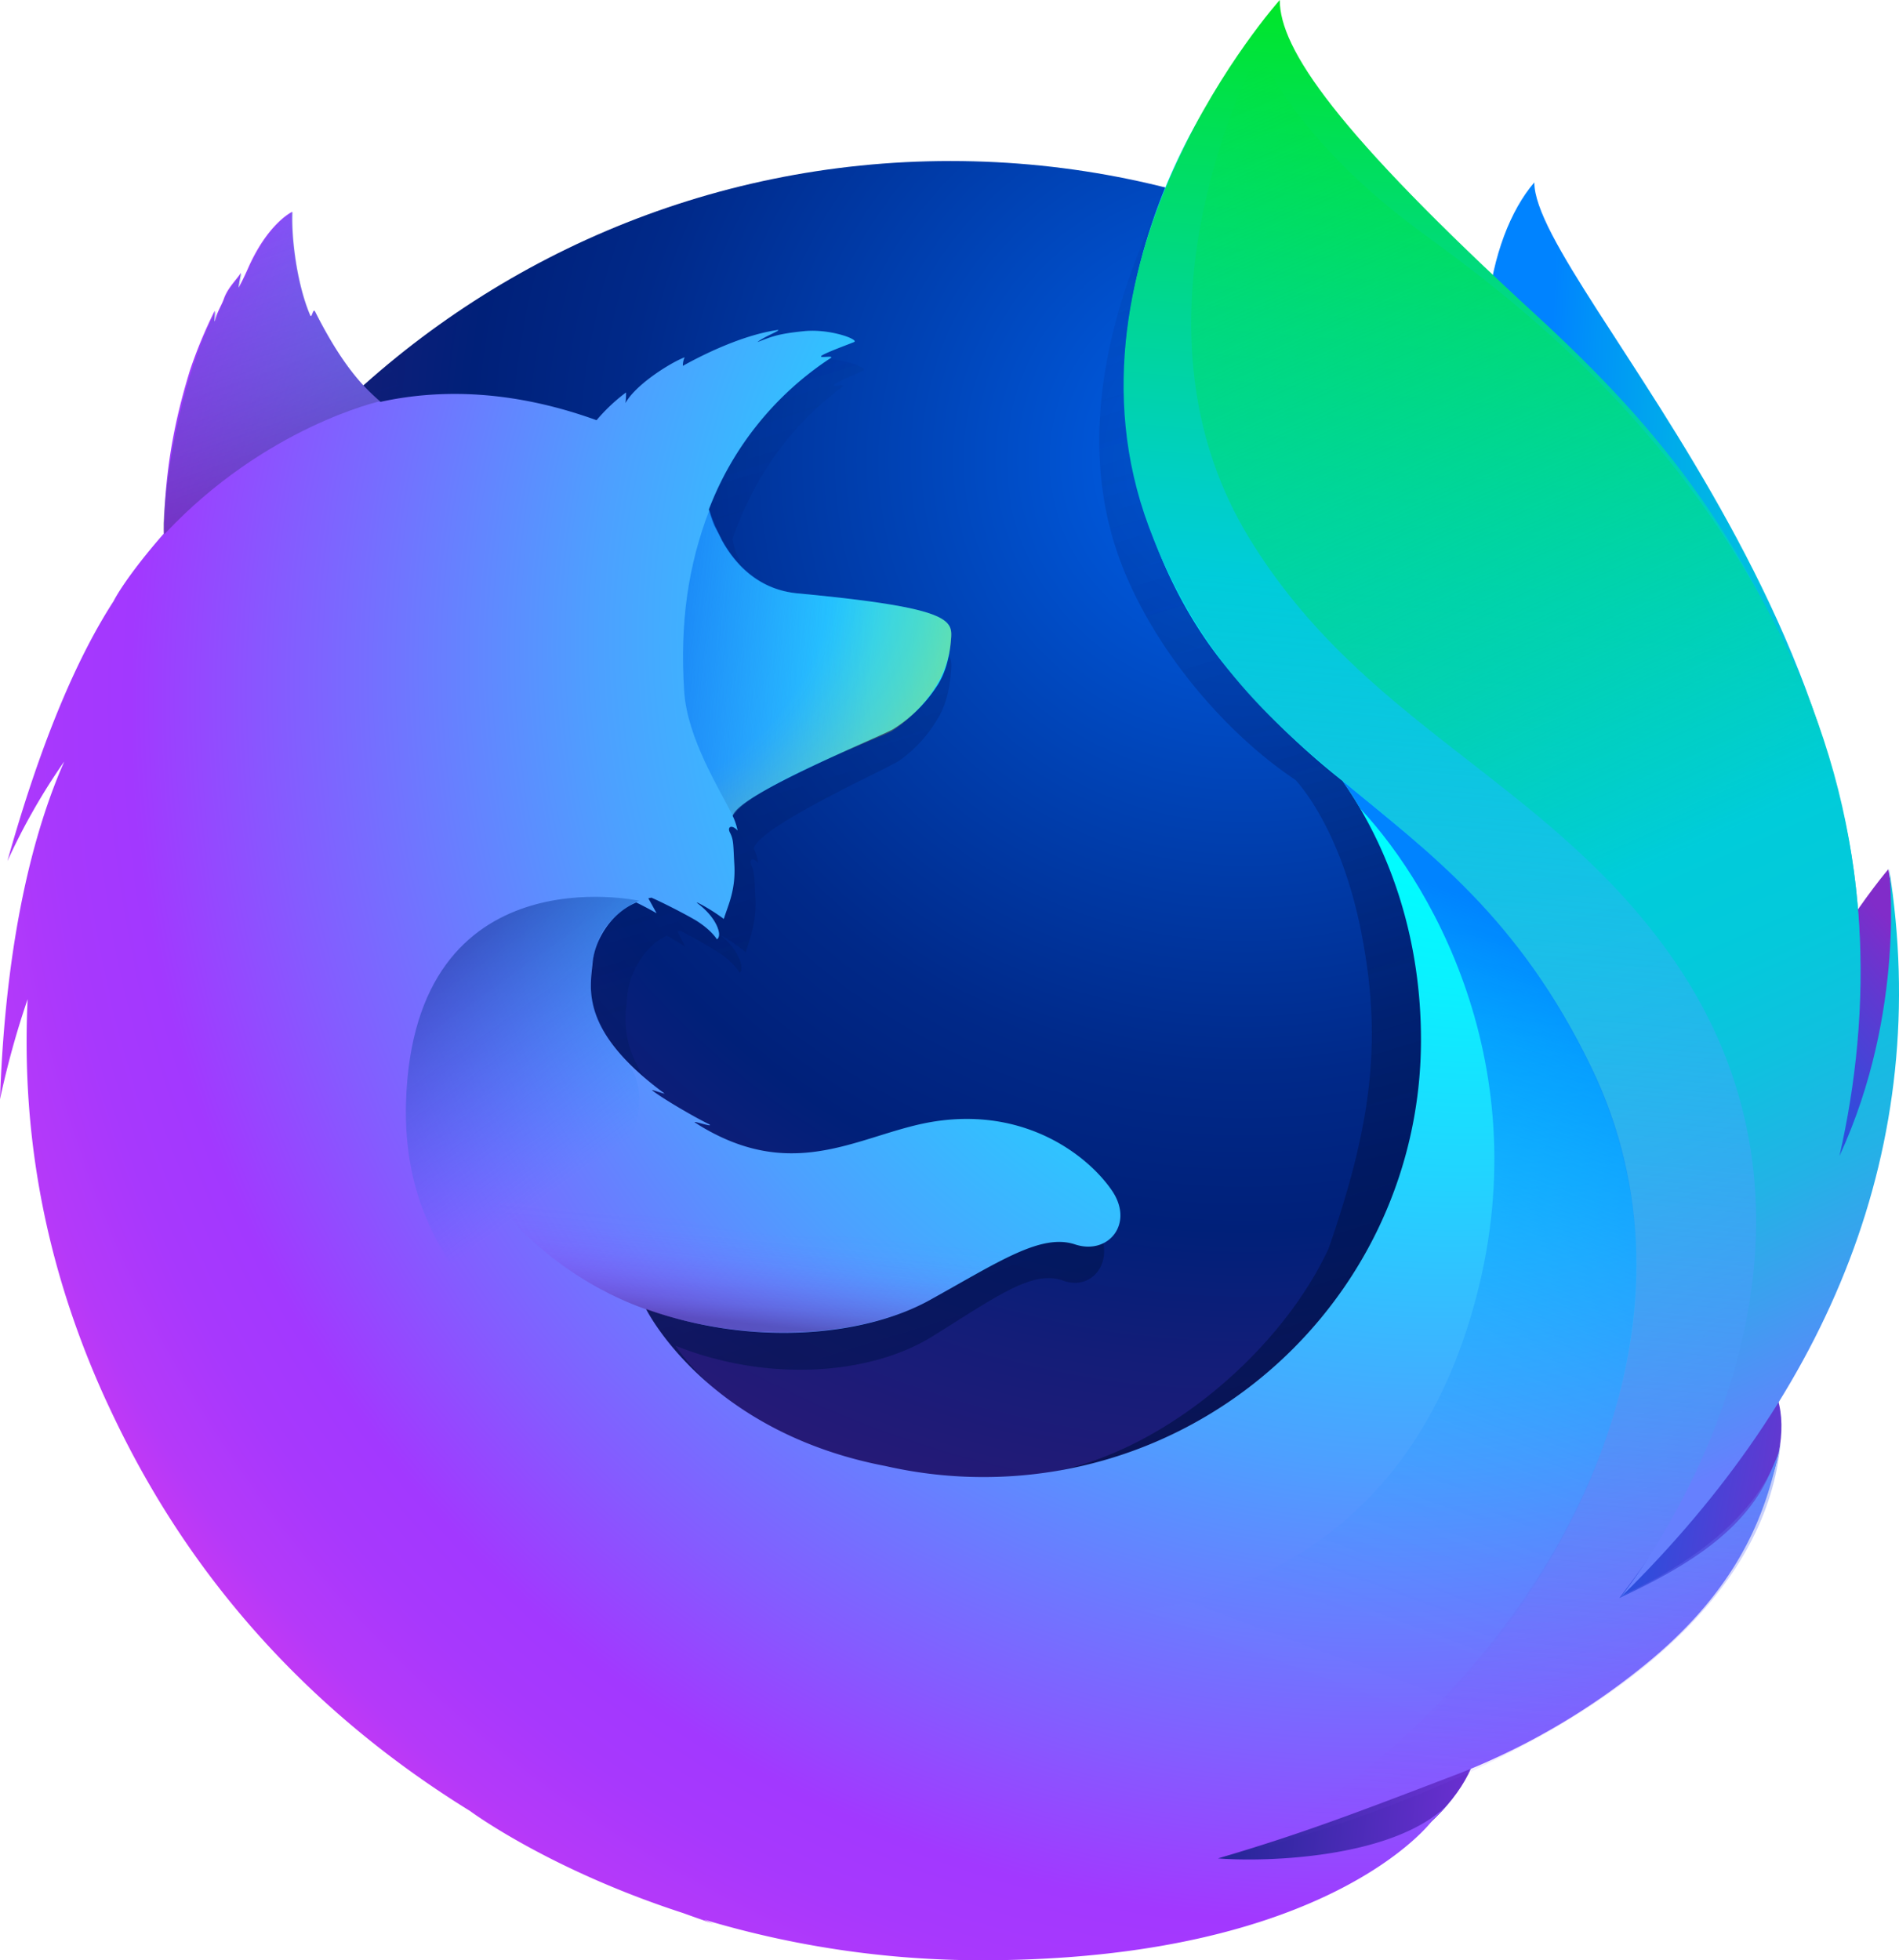
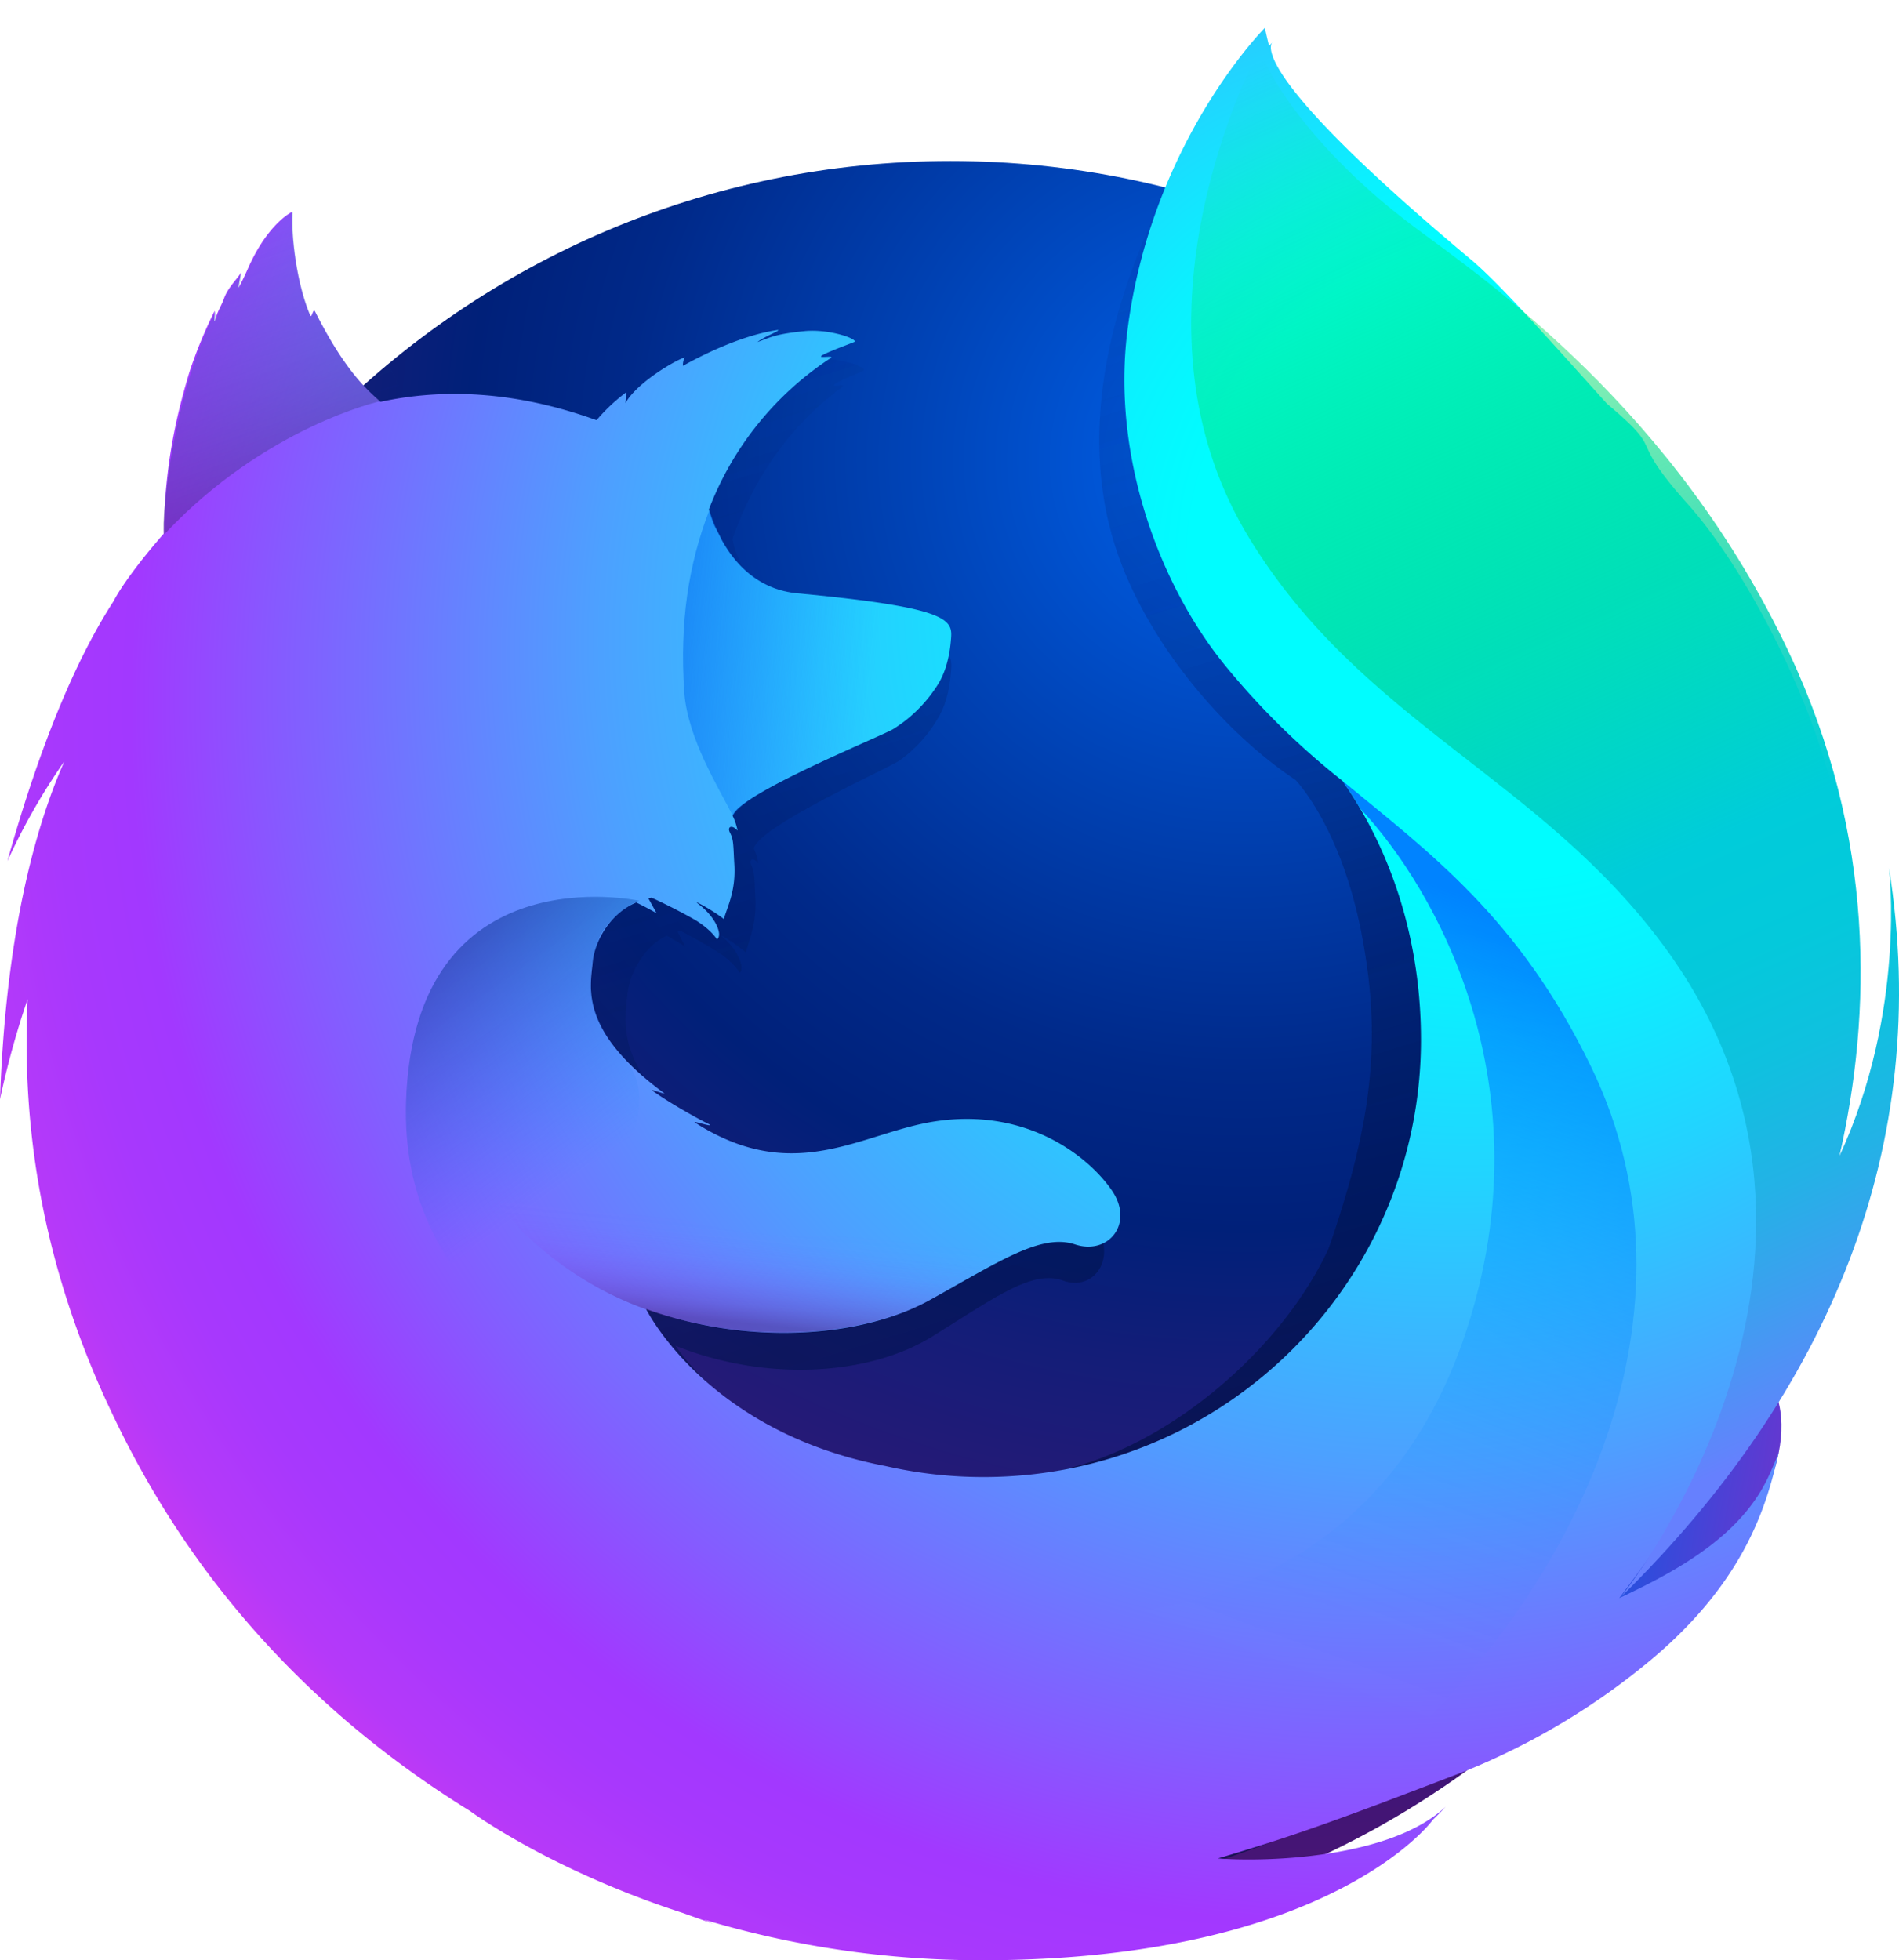
<svg xmlns="http://www.w3.org/2000/svg" xmlns:xlink="http://www.w3.org/1999/xlink" viewBox="0 0 953.36 984">
  <defs>
    <style>.Tail-Behind{fill:url(#linear-gradient);}.Globe{fill:url(#radial-gradient);}.cls-1{fill:url(#linear-gradient-2);}.cls-2{fill:url(#linear-gradient-3);}.Tail-Flame-Behind---Middle{fill:url(#linear-gradient-4);}.Tail-Flame-Behind---Top{fill:url(#linear-gradient-5);}.Tail-Flame-Behind---Bottom{fill:url(#linear-gradient-6);}.Fox-Body{fill:url(#radial-gradient-2);}.Tail{fill:url(#linear-gradient-7);}.cls-3{fill:url(#linear-gradient-8);}.Arm-Shadow,.cls-4{opacity:0.5;}.cls-4{fill:url(#radial-gradient-3);}.Ear{fill:url(#linear-gradient-9);}.Head-Shadow{fill:url(#linear-gradient-10);}.Arm-Shadow{fill:url(#linear-gradient-11);}.Tail-Flame-Overlap{fill:url(#linear-gradient-12);}.Tail-Swoop-Inner{fill:url(#linear-gradient-13);}</style>
    <linearGradient id="linear-gradient" x1="-14730.69" y1="-8235.56" x2="-14467.45" y2="-8235.56" gradientTransform="matrix(0.76, 0.03, -0.05, 1.12, 11552.15, 10070.58)" gradientUnits="userSpaceOnUse">
      <stop offset="0" stop-color="#0083ff" />
      <stop offset="0.1" stop-color="#0092f8" />
      <stop offset="0.31" stop-color="#00abeb" />
      <stop offset="0.52" stop-color="#00bee1" />
      <stop offset="0.75" stop-color="#00c8dc" />
      <stop offset="1" stop-color="#00ccda" />
    </linearGradient>
    <radialGradient id="radial-gradient" cx="-7565.85" cy="-7925.09" r="791.23" gradientTransform="translate(9930.15 9899.55) scale(1.23 1.22)" gradientUnits="userSpaceOnUse">
      <stop offset="0.02" stop-color="#005fe7" />
      <stop offset="0.18" stop-color="#0042b4" />
      <stop offset="0.32" stop-color="#002989" />
      <stop offset="0.4" stop-color="#002079" />
      <stop offset="0.47" stop-color="#131d78" />
      <stop offset="0.66" stop-color="#3b1676" />
      <stop offset="0.75" stop-color="#4a1475" />
    </radialGradient>
    <linearGradient id="linear-gradient-2" x1="539.67" y1="729.19" x2="348.23" y2="102.96" gradientTransform="translate(1)" gradientUnits="userSpaceOnUse">
      <stop offset="0" stop-color="#000f43" stop-opacity="0.4" />
      <stop offset="0.48" stop-color="#001962" stop-opacity="0.17" />
      <stop offset="1" stop-color="#002079" stop-opacity="0" />
    </linearGradient>
    <linearGradient id="linear-gradient-3" x1="540.67" y1="729.19" x2="349.23" y2="102.96" gradientTransform="matrix(1, 0, 0, 1, 0, 0)" xlink:href="#linear-gradient-2" />
    <linearGradient id="linear-gradient-4" x1="-8326.38" y1="-6385.72" x2="-8441.62" y2="-6394.61" gradientTransform="matrix(1.22, 0.12, -0.12, 1.22, 10303.98, 9602.12)" gradientUnits="userSpaceOnUse">
      <stop offset="0" stop-color="#812cc9" />
      <stop offset="1" stop-color="#005fe7" />
    </linearGradient>
    <linearGradient id="linear-gradient-5" x1="-8411.35" y1="-6550.78" x2="-8303.4" y2="-6662.9" gradientTransform="matrix(1.22, 0.12, -0.12, 1.22, 10303.98, 9602.12)" gradientUnits="userSpaceOnUse">
      <stop offset="0.05" stop-color="#005fe7" />
      <stop offset="0.18" stop-color="#065de6" />
      <stop offset="0.35" stop-color="#1856e1" />
      <stop offset="0.56" stop-color="#354adb" />
      <stop offset="0.78" stop-color="#5d3ad1" />
      <stop offset="0.95" stop-color="#812cc9" />
    </linearGradient>
    <linearGradient id="linear-gradient-6" x1="-8611.64" y1="-6283.03" x2="-8380.75" y2="-6282.49" gradientTransform="matrix(1.22, 0.12, -0.12, 1.22, 10303.98, 9602.12)" gradientUnits="userSpaceOnUse">
      <stop offset="0" stop-color="#002079" />
      <stop offset="0.99" stop-color="#a238ff" />
    </linearGradient>
    <radialGradient id="radial-gradient-2" cx="644.11" cy="384.17" fx="785.045" fy="255.029" r="793.95" gradientUnits="userSpaceOnUse">
      <stop offset="0.2" stop-color="#00fdff" />
      <stop offset="0.26" stop-color="#0af1ff" />
      <stop offset="0.37" stop-color="#23d2ff" />
      <stop offset="0.52" stop-color="#4da0ff" />
      <stop offset="0.69" stop-color="#855bff" />
      <stop offset="0.77" stop-color="#a238ff" />
      <stop offset="0.81" stop-color="#a738fd" />
      <stop offset="0.86" stop-color="#b539f9" />
      <stop offset="0.9" stop-color="#cd39f1" />
      <stop offset="0.96" stop-color="#ee3ae6" />
      <stop offset="0.98" stop-color="#ff3be0" />
    </radialGradient>
    <linearGradient id="linear-gradient-7" x1="-7460.93" y1="-8153.93" x2="-7533.02" y2="-7343.6" gradientTransform="translate(9930.15 9899.55) scale(1.23 1.22)" gradientUnits="userSpaceOnUse">
      <stop offset="0" stop-color="#00ec00" />
      <stop offset="0.1" stop-color="#00e244" />
      <stop offset="0.22" stop-color="#00d694" />
      <stop offset="0.31" stop-color="#00cfc7" />
      <stop offset="0.35" stop-color="#00ccda" />
      <stop offset="0.42" stop-color="#0bc2dd" stop-opacity="0.92" />
      <stop offset="0.57" stop-color="#29a7e4" stop-opacity="0.72" />
      <stop offset="0.77" stop-color="#597df0" stop-opacity="0.4" />
      <stop offset="1" stop-color="#9448ff" stop-opacity="0" />
    </linearGradient>
    <linearGradient id="linear-gradient-8" x1="-8884.81" y1="-6718.14" x2="-8748.34" y2="-6718.14" gradientTransform="matrix(1.22, 0.12, -0.12, 1.22, 10303.98, 9602.12)" gradientUnits="userSpaceOnUse">
      <stop offset="0" stop-color="#005fe7" />
      <stop offset="0.46" stop-color="#0071f3" stop-opacity="0.51" />
      <stop offset="0.83" stop-color="#007efc" stop-opacity="0.14" />
      <stop offset="1" stop-color="#0083ff" stop-opacity="0" />
    </linearGradient>
    <radialGradient id="radial-gradient-3" cx="-8872.82" cy="-6771.72" r="165.97" gradientTransform="matrix(1.22, 0.12, -0.12, 1.22, 10303.98, 9602.12)" gradientUnits="userSpaceOnUse">
      <stop offset="0.63" stop-color="#ffe302" stop-opacity="0" />
      <stop offset="0.67" stop-color="#ffe302" stop-opacity="0.05" />
      <stop offset="0.75" stop-color="#ffe302" stop-opacity="0.19" />
      <stop offset="0.86" stop-color="#ffe302" stop-opacity="0.4" />
      <stop offset="0.99" stop-color="#ffe302" stop-opacity="0.7" />
    </radialGradient>
    <linearGradient id="linear-gradient-9" x1="235.26" y1="-1034.95" x2="117.43" y2="-1286.79" gradientTransform="matrix(0.99, 0.1, -0.1, 0.99, -174.08, 1317.57)" gradientUnits="userSpaceOnUse">
      <stop offset="0.19" stop-color="#4a1475" stop-opacity="0.5" />
      <stop offset="0.62" stop-color="#2277ac" stop-opacity="0.23" />
      <stop offset="0.94" stop-color="#00ccda" stop-opacity="0" />
    </linearGradient>
    <linearGradient id="linear-gradient-10" x1="-12.97" y1="716.69" x2="81.14" y2="823.58" gradientTransform="matrix(0.99, 0.1, -0.1, 0.99, 305.06, -242.85)" gradientUnits="userSpaceOnUse">
      <stop offset="0.01" stop-color="#002079" stop-opacity="0.5" />
      <stop offset="1" stop-color="#0083ff" stop-opacity="0" />
    </linearGradient>
    <linearGradient id="linear-gradient-11" x1="165.1" y1="900.05" x2="165.15" y2="846.62" gradientTransform="matrix(0.99, 0.1, -0.1, 0.99, 305.06, -242.85)" gradientUnits="userSpaceOnUse">
      <stop offset="0" stop-color="#4a1475" stop-opacity="0.9" />
      <stop offset="0.18" stop-color="#6720a2" stop-opacity="0.6" />
      <stop offset="0.38" stop-color="#812acb" stop-opacity="0.34" />
      <stop offset="0.57" stop-color="#9332e8" stop-opacity="0.15" />
      <stop offset="0.76" stop-color="#9e36f9" stop-opacity="0.04" />
      <stop offset="0.93" stop-color="#a238ff" stop-opacity="0" />
    </linearGradient>
    <linearGradient id="linear-gradient-12" x1="620.53" y1="36.12" x2="926.19" y2="719.61" gradientUnits="userSpaceOnUse">
      <stop offset="0" stop-color="#00ec00" stop-opacity="0" />
      <stop offset="0.28" stop-color="#00dc6d" stop-opacity="0.5" />
      <stop offset="0.5" stop-color="#00d1bb" stop-opacity="0.86" />
      <stop offset="0.6" stop-color="#00ccda" />
      <stop offset="0.68" stop-color="#04c9db" />
      <stop offset="0.75" stop-color="#0fc1df" />
      <stop offset="0.83" stop-color="#23b2e6" />
      <stop offset="0.9" stop-color="#3e9ef0" />
      <stop offset="0.98" stop-color="#6184fc" />
      <stop offset="0.99" stop-color="#6680fe" />
    </linearGradient>
    <linearGradient id="linear-gradient-13" x1="680.88" y1="429.21" x2="536.1" y2="817.96" gradientUnits="userSpaceOnUse">
      <stop offset="0" stop-color="#0083ff" />
      <stop offset="0.04" stop-color="#0083ff" stop-opacity="0.92" />
      <stop offset="0.14" stop-color="#0083ff" stop-opacity="0.71" />
      <stop offset="0.26" stop-color="#0083ff" stop-opacity="0.52" />
      <stop offset="0.37" stop-color="#0083ff" stop-opacity="0.36" />
      <stop offset="0.49" stop-color="#0083ff" stop-opacity="0.23" />
      <stop offset="0.61" stop-color="#0083ff" stop-opacity="0.13" />
      <stop offset="0.73" stop-color="#0083ff" stop-opacity="0.06" />
      <stop offset="0.86" stop-color="#0083ff" stop-opacity="0.01" />
      <stop offset="1" stop-color="#0083ff" stop-opacity="0" />
    </linearGradient>
  </defs>
  <title>firefox-nightly</title>
  <g id="Layer_2" data-name="Layer 2">
    <g id="Firefox">
-       <path class="Tail-Behind" d="M770.28,91.56c-23.95,27.88-35.1,90.64-10.82,154.26s61.5,49.8,84.7,114.67c30.62,85.6,16.37,200.59,16.37,200.59s36.81,106.61,62.47-6.63C979.79,341.74,770.28,143.94,770.28,91.56Z" />
      <path id="_Path_" data-name="&lt;Path&gt;" class="Globe" d="M476.92,972.83c245.24,0,443.9-199.74,443.9-446s-198.66-446-443.66-446S33.5,280.51,33.5,526.8C33,773.33,231.92,972.83,476.92,972.83Z" />
      <path class="cls-1" d="M810.67,803.64a246.89,246.89,0,0,1-30.12,18.18,704,704,0,0,0,38.3-63c9.46-10.47,18.13-20.65,25.19-31.65,3.44-5.41,7.31-12.08,11.42-19.82,24.92-44.9,52.4-117.56,53.18-192.2V515c0-1.84,0-3.67,0-5.51a257.6,257.6,0,0,0-5.71-55.75c.2,1.43.38,2.86.56,4.29-.22-1.1-.41-2.21-.64-3.31.37,2,.66,4,1,6,5.09,43.22,1.47,85.37-16.68,116.45-.29.45-.58.88-.87,1.32,9.41-47.23,12.56-99.39,2.09-151.6,0,0-4.19-25.38-35.38-102.44-18-44.35-49.83-80.72-78-107.21-24.69-30.55-47.11-51-59.47-64.06-25.82-27.19-36.64-47.57-41.09-60.87-3.85-1.93-53.14-49.81-57.05-51.63-21.51,33.35-89.16,137.67-57,235.15,14.58,44.17,51.47,90,90.07,115.74,1.69,1.94,23,25,33.09,77.16,10.45,53.85,5,95.86-16.54,158-25.29,54.51-90.07,108.39-150.72,113.9-129.67,11.78-177.15-65.11-177.15-65.11,46.34,18.52,97.57,14.65,128.72-4.56,31.4-19.43,50.39-33.83,65.81-28.15C548.86,648.43,561,632,550.1,615a78.5,78.5,0,0,0-79.4-34.57c-31.43,5.11-60.23,30-101.41,5.89a85.53,85.53,0,0,1-7.73-5.06c-2.71-1.79,8.83,2.72,6.13.69-8-4.35-22.2-13.84-25.88-17.22-.61-.56,6.22,2.18,5.61,1.62-38.51-31.71-33.7-53.13-32.49-66.57,1-10.75,8-24.52,19.75-30.11,5.69,3.11,9.24,5.48,9.24,5.48s-2.43-5-3.74-7.58c.46-.2.9-.15,1.36-.34,4.66,2.25,15,8.1,20.41,11.67,7.07,5,9.33,9.44,9.33,9.44s1.86-1,.48-5.37c-.5-1.78-2.65-7.45-9.65-13.17l.44,0a81.2,81.2,0,0,1,11.87,8.24c2-7.18,5.53-14.68,4.75-28.09-.48-9.43-.26-11.87-1.92-15.51-1.49-3.13.83-4.35,3.42-1.1a32.83,32.83,0,0,0-2.21-7.4l0-.24c3.23-11.24,68.25-40.46,73-43.88a67.36,67.36,0,0,0,19.13-20.8c3.62-5.76,6.34-13.85,7-26.11.36-8.84-3.76-14.73-69.51-21.62-18-1.77-28.53-14.8-34.53-26.82-1.09-2.59-2.21-4.94-3.33-7.28a58,58,0,0,1-2.56-8.43c10.75-30.87,28.81-57,55.37-76.7,1.45-1.32-5.78.34-4.34-1,1.69-1.54,12.71-6,14.79-7,2.54-1.2-10.88-6.9-22.73-5.51-12.07,1.36-14.63,2.8-21.07,5.53,2.67-2.66,11.17-6.15,9.18-6.13-13,2-29.18,9.56-43,18.12a10.73,10.73,0,0,1,.83-4.35c-6.44,2.73-22.26,13.79-26.87,23.14a44.33,44.33,0,0,0,.27-5.4,84.48,84.48,0,0,0-13.19,13.82l-.24.22c-37.36-15-70.23-16-98.05-9.28-6.09-6.11-9.06-1.64-22.91-32.07-.94-1.83.72,1.81,0,0-2.28-5.9,1.39,7.87,0,0-23.28,18.37-53.92,39.19-68.63,53.89-.18.59,17.16-4.9,0,0-6,1.72-5.6,5.28-6.51,37.5-.22,2.44,0,5.18-.22,7.38-11.75,15-19.75,27.64-22.78,34.21-15.19,26.18-31.93,67-48.15,131.55A334.36,334.36,0,0,1,75.2,398.36c-13.49,34.27-26.53,88.08-29.13,170.94a483.61,483.61,0,0,1,12.53-50.66A473,473,0,0,0,93.33,719.71c9.33,22.82,24.76,57.46,51,95.4C226.9,902,343.31,956,472.21,956,606.79,956,727.64,897.13,810.67,803.64Z" />
      <path class="cls-2" d="M810.67,803.64a246.89,246.89,0,0,1-30.12,18.18,704,704,0,0,0,38.3-63c9.46-10.47,18.13-20.65,25.19-31.65,3.44-5.41,7.31-12.08,11.42-19.82,24.92-44.9,52.4-117.56,53.18-192.2V515c0-1.84,0-3.67,0-5.51a257.6,257.6,0,0,0-5.71-55.75c.2,1.43.38,2.86.56,4.29-.22-1.1-.41-2.21-.64-3.31.37,2,.66,4,1,6,5.09,43.22,1.47,85.37-16.68,116.45-.29.45-.58.88-.87,1.32,9.41-47.23,12.56-99.39,2.09-151.6,0,0-4.19-25.38-35.38-102.44-18-44.35-49.83-80.72-78-107.21-24.69-30.55-47.11-51-59.47-64.06-25.82-27.19-36.64-47.57-41.09-60.87-3.85-1.93-53.14-49.81-57.05-51.63-21.51,33.35-89.16,137.67-57,235.15,14.58,44.17,51.47,90,90.07,115.74,1.69,1.94,23,25,33.09,77.16,10.45,53.85,5,95.86-16.54,158-25.29,54.51-90.07,108.39-150.72,113.9-129.67,11.78-177.15-65.11-177.15-65.11,46.34,18.52,97.57,14.65,128.72-4.56,31.4-19.43,50.39-33.83,65.81-28.15C548.86,648.43,561,632,550.1,615a78.5,78.5,0,0,0-79.4-34.57c-31.43,5.11-60.23,30-101.41,5.89a85.53,85.53,0,0,1-7.73-5.06c-2.71-1.79,8.83,2.72,6.13.69-8-4.35-22.2-13.84-25.88-17.22-.61-.56,6.22,2.18,5.61,1.62-38.51-31.71-33.7-53.13-32.49-66.57,1-10.75,8-24.52,19.75-30.11,5.69,3.11,9.24,5.48,9.24,5.48s-2.43-5-3.74-7.58c.46-.2.9-.15,1.36-.34,4.66,2.25,15,8.1,20.41,11.67,7.07,5,9.33,9.44,9.33,9.44s1.86-1,.48-5.37c-.5-1.78-2.65-7.45-9.65-13.17l.44,0a81.2,81.2,0,0,1,11.87,8.24c2-7.18,5.53-14.68,4.75-28.09-.48-9.43-.26-11.87-1.92-15.51-1.49-3.13.83-4.35,3.42-1.1a32.83,32.83,0,0,0-2.21-7.4l0-.24c3.23-11.24,68.25-40.46,73-43.88a67.36,67.36,0,0,0,19.13-20.8c3.62-5.76,6.34-13.85,7-26.11.36-8.84-3.76-14.73-69.51-21.62-18-1.77-28.53-14.8-34.53-26.82-1.09-2.59-2.21-4.94-3.33-7.28a58,58,0,0,1-2.56-8.43c10.75-30.87,28.81-57,55.37-76.7,1.45-1.32-5.78.34-4.34-1,1.69-1.54,12.71-6,14.79-7,2.54-1.2-10.88-6.9-22.73-5.51-12.07,1.36-14.63,2.8-21.07,5.53,2.67-2.66,11.17-6.15,9.18-6.13-13,2-29.18,9.56-43,18.12a10.73,10.73,0,0,1,.83-4.35c-6.44,2.73-22.26,13.79-26.87,23.14a44.33,44.33,0,0,0,.27-5.4,84.48,84.48,0,0,0-13.19,13.82l-.24.22c-37.36-15-70.23-16-98.05-9.28-6.09-6.11-9.06-1.64-22.91-32.07-.94-1.83.72,1.81,0,0-2.28-5.9,1.39,7.87,0,0-23.28,18.37-53.92,39.19-68.63,53.89-.18.59,17.16-4.9,0,0-6,1.72-5.6,5.28-6.51,37.5-.22,2.44,0,5.18-.22,7.38-11.75,15-19.75,27.64-22.78,34.21-15.19,26.18-31.93,67-48.15,131.55A334.36,334.36,0,0,1,75.2,398.36c-13.49,34.27-26.53,88.08-29.13,170.94a483.61,483.61,0,0,1,12.53-50.66A473,473,0,0,0,93.33,719.71c9.33,22.82,24.76,57.46,51,95.4C226.9,902,343.31,956,472.21,956,606.79,956,727.64,897.13,810.67,803.64Z" />
      <path class="Tail-Flame-Behind---Middle" d="M711.1,866.71c162.87-18.86,235-186.7,142.38-190C769.85,674,634,875.61,711.1,866.71Z" />
-       <path class="Tail-Flame-Behind---Top" d="M865.21,642.42C977.26,577.21,948,436.34,948,436.34s-43.25,50.24-72.62,130.32C846.4,646,797.84,681.81,865.21,642.42Z" />
-       <path class="Tail-Flame-Behind---Bottom" d="M509.47,950.06C665.7,999.91,800,876.84,717.21,835.74,642,798.68,435.32,926.49,509.47,950.06Z" />
      <path class="Fox-Body" d="M638.58,21.42l.53-.57A1.78,1.78,0,0,0,638.58,21.42ZM876.85,702.23c3.8-5.36,8.94-22.53,13.48-30.21,27.58-44.52,27.78-80,27.78-80.84,16.66-83.22,15.15-117.2,4.9-180-8.25-50.6-44.32-123.09-75.57-158-32.2-36-9.51-24.25-40.69-50.52-27.33-30.29-53.82-60.29-68.25-72.36C634.22,43.09,636.57,24.58,638.58,21.42c-.34.37-.84.92-1.47,1.64C635.87,18.14,635,14,635,14s-57,57-69,152c-7.83,62,15.38,126.68,49,168a381.37,381.37,0,0,0,59,58v0c25.4,36.48,39.38,81.49,39.38,129.91,0,121.24-98.34,219.53-219.65,219.53a220.45,220.45,0,0,1-49.13-5.52C387.36,725,354.3,696.12,337.82,676.51c-9.45-11.23-13.46-19.42-13.46-19.42,51.28,18.37,108,14.53,142.47-4.52,34.75-19.26,55.77-33.55,72.84-27.92,16.82,5.61,30.21-10.67,18.2-27.54-11.77-16.85-42.4-41-87.88-34.29-34.79,5.07-66.66,29.76-112.24,5.84a96.31,96.31,0,0,1-8.55-5c-3-1.77,9.77,2.69,6.79.68-8.87-4.32-24.57-13.73-28.64-17.07-.68-.56,6.88,2.16,6.2,1.6-42.62-31.45-37.3-52.69-36-66,1.07-10.66,8.81-24.32,21.86-29.86,6.3,3.08,10.23,5.43,10.23,5.43s-2.69-4.92-4.14-7.51c.51-.19,1-.15,1.5-.34,5.16,2.23,16.58,8,22.59,11.57,7.83,4.95,10.32,9.36,10.32,9.36s2.06-1,.54-5.33c-.56-1.77-2.93-7.39-10.68-13.07l.48,0a90.85,90.85,0,0,1,13.13,8.17c2.19-7.12,6.12-14.56,5.25-27.86-.53-9.35-.28-11.78-2.12-15.39-1.65-3.1.92-4.31,3.78-1.09a30,30,0,0,0-2.44-7.34l0-.24c3.57-11.14,75.53-40.12,80.77-43.51a70.31,70.31,0,0,0,21.17-20.63c4-5.72,7-13.73,7.75-25.89.25-5.48-1.44-9.82-20.5-14-11.44-2.49-29.14-4.91-56.43-7.47-19.9-1.76-31.58-14.68-38.21-26.6-1.21-2.57-2.45-4.9-3.68-7.22a53.11,53.11,0,0,1-2.83-8.36,158.47,158.47,0,0,1,61.28-76.06c1.6-1.31-6.4.33-4.8-1,1.87-1.52,14.06-5.93,16.37-6.92,2.81-1.19-12-6.84-25.16-5.47-13.36,1.35-16.19,2.78-23.32,5.49,3-2.64,12.37-6.1,10.16-6.08-14.4,2-32.3,9.48-47.6,18a9.68,9.68,0,0,1,.92-4.31c-7.13,2.71-24.64,13.67-29.73,23a39.49,39.49,0,0,0,.29-5.35,88.68,88.68,0,0,0-14.6,13.7l-.27.22C258.14,196,221.75,195,191,201.72c-6.74-6.06-17.57-15.23-32.89-45.4-1-1.82-1.6,3.75-2.4,2-6-13.81-9.55-36.44-9-52,0,0-12.32,5.61-22.51,29.06-1.89,4.21-3.11,6.54-4.32,8.87-.56.68,1.27-7.7,1-7.24-1.77,3-6.36,7.19-8.37,12.62-1.38,4-3.32,6.27-4.56,11.29l-.29.46c-.1-1.48.37-6.08,0-5.14A236.1,236.1,0,0,0,95.34,186c-5.49,18-11.88,42.61-12.89,74.57-.24,2.42,0,5.14-.25,7.32C69.2,282.72,60.34,295.28,57,301.8c-16.81,26-35.33,66.44-53.29,130.46a319.14,319.14,0,0,1,28.54-50C17.32,416.25,2.89,469.62,0,551.8a438.52,438.52,0,0,1,13.87-50.24C11.29,556.36,17.68,624.3,52.32,701,72.89,746,120.24,837.6,235.94,909.05h0s39.36,29.3,107,51.26c5,1.81,10.06,3.6,15.23,5.33-1.62-.66-3.19-1.34-4.71-2.05A484.88,484.88,0,0,0,492.27,984c175.18.15,226.85-70.2,226.85-70.2l-.51.38q3.71-3.49,7.14-7.26C698.11,933,635,934.76,611.45,932.87c40.22-11.81,66.69-21.81,118.17-41.52q9-3.36,18.48-7.64l2.05-.94c1.25-.58,2.49-1.13,3.75-1.74a349.21,349.21,0,0,0,70.26-44c51.7-41.3,62.95-81.56,68.83-108.1-.82,2.54-3.37,8.47-5.17,12.32-13.31,28.48-42.84,46-74.91,60.95a689,689,0,0,0,42.38-62.44C865.77,729.39,869,713.15,876.85,702.23Z" />
-       <path class="Tail" d="M813.92,801c21.08-23.24,40-49.82,54.35-80,36.9-77.58,94-206.58,49-341.31C881.77,273.22,833,215,771.11,158.12,670.56,65.76,642.48,24.52,642.48,0c0,0-116.09,129.41-65.74,264.38s153.46,130,221.68,270.87c80.27,165.74-64.95,346.61-185,397.24,7.35-1.63,267-60.38,280.61-208.88C893.68,726.34,887.83,767.41,813.92,801Z" />
      <path class="cls-3" d="M477.59,319.37c.39-8.77-4.16-14.66-76.68-21.46-29.84-2.76-41.26-30.33-44.75-41.94-10.61,27.56-15,56.49-12.64,91.48,1.61,22.92,17,47.52,24.37,62,0,0,1.64-2.13,2.39-2.91,13.86-14.43,71.94-36.42,77.39-39.54C453.69,363.16,476.58,346.44,477.59,319.37Z" />
-       <path class="cls-4" d="M477.59,319.37c.39-8.77-4.16-14.66-76.68-21.46-29.84-2.76-41.26-30.33-44.75-41.94-10.61,27.56-15,56.49-12.64,91.48,1.61,22.92,17,47.52,24.37,62,0,0,1.64-2.13,2.39-2.91,13.86-14.43,71.94-36.42,77.39-39.54C453.69,363.16,476.58,346.44,477.59,319.37Z" />
      <path class="Ear" d="M158.31,156.47c-1-1.82-1.6,3.75-2.4,2-6-13.81-9.58-36.2-8.72-52,0,0-12.32,5.61-22.51,29.06-1.89,4.21-3.11,6.54-4.32,8.86-.56.68,1.27-7.7,1-7.24-1.77,3-6.36,7.19-8.35,12.38-1.65,4.24-3.35,6.52-4.61,11.77-.39,1.43.39-6.32.05-5.38C84.72,201.68,80.19,271,82.69,268,133.17,214.14,191,201.36,191,201.36c-6.15-4.53-19.53-17.63-32.7-44.89Z" />
      <path class="Head-Shadow" d="M349.84,720.1c-69.72-29.77-149-71.75-146-167.14C207.92,427.35,321,452.18,321,452.18c-4.27,1-15.68,9.16-19.72,17.82-4.27,10.83-12.07,35.28,11.55,60.9,37.09,40.19-76.2,95.36,98.66,199.57,4.41,2.4-41-1.43-61.64-10.36Z" />
      <path class="Arm-Shadow" d="M325.07,657.5c49.44,17.21,107,14.19,141.52-4.86,23.09-12.85,52.7-33.43,70.92-28.35-15.78-6.24-27.73-9.15-42.1-9.86-2.45,0-5.38-.05-8-.32a136.23,136.23,0,0,0-15.76.86c-8.9.82-18.77,6.43-27.74,5.53-.48,0,8.7-3.77,8-3.61-4.75,1-9.92,1.21-15.37,1.88-3.47.39-6.45.82-9.89,1-103,8.73-190-55.81-190-55.81-7.41,25,33.17,74.3,88.52,93.57Z" />
      <path class="Tail-Flame-Overlap" d="M813.74,801.65c104.16-102.27,156.86-226.58,134.58-366,0,0,8.9,71.5-24.85,144.63,16.21-71.39,18.1-160.11-25-252C841,205.64,746.45,141.11,710.35,114.19,655.66,73.4,633,31.87,632.57,23.3c-16.34,33.48-65.77,148.2-5.31,247,56.64,92.56,145.86,120,208.33,204.95C950.67,631.67,813.74,801.65,813.74,801.65Z" />
      <path class="Tail-Swoop-Inner" d="M798.81,535.55C762.41,460.35,717,427.55,674,392c5,7,6.23,9.47,9,14,37.83,40.32,93.61,138.66,53.11,262.11C659.88,900.48,355,791.06,323,760.32c12.93,134.49,238,198.84,384.6,111.63C791,793,858.47,658.79,798.81,535.55Z" />
    </g>
  </g>
</svg>